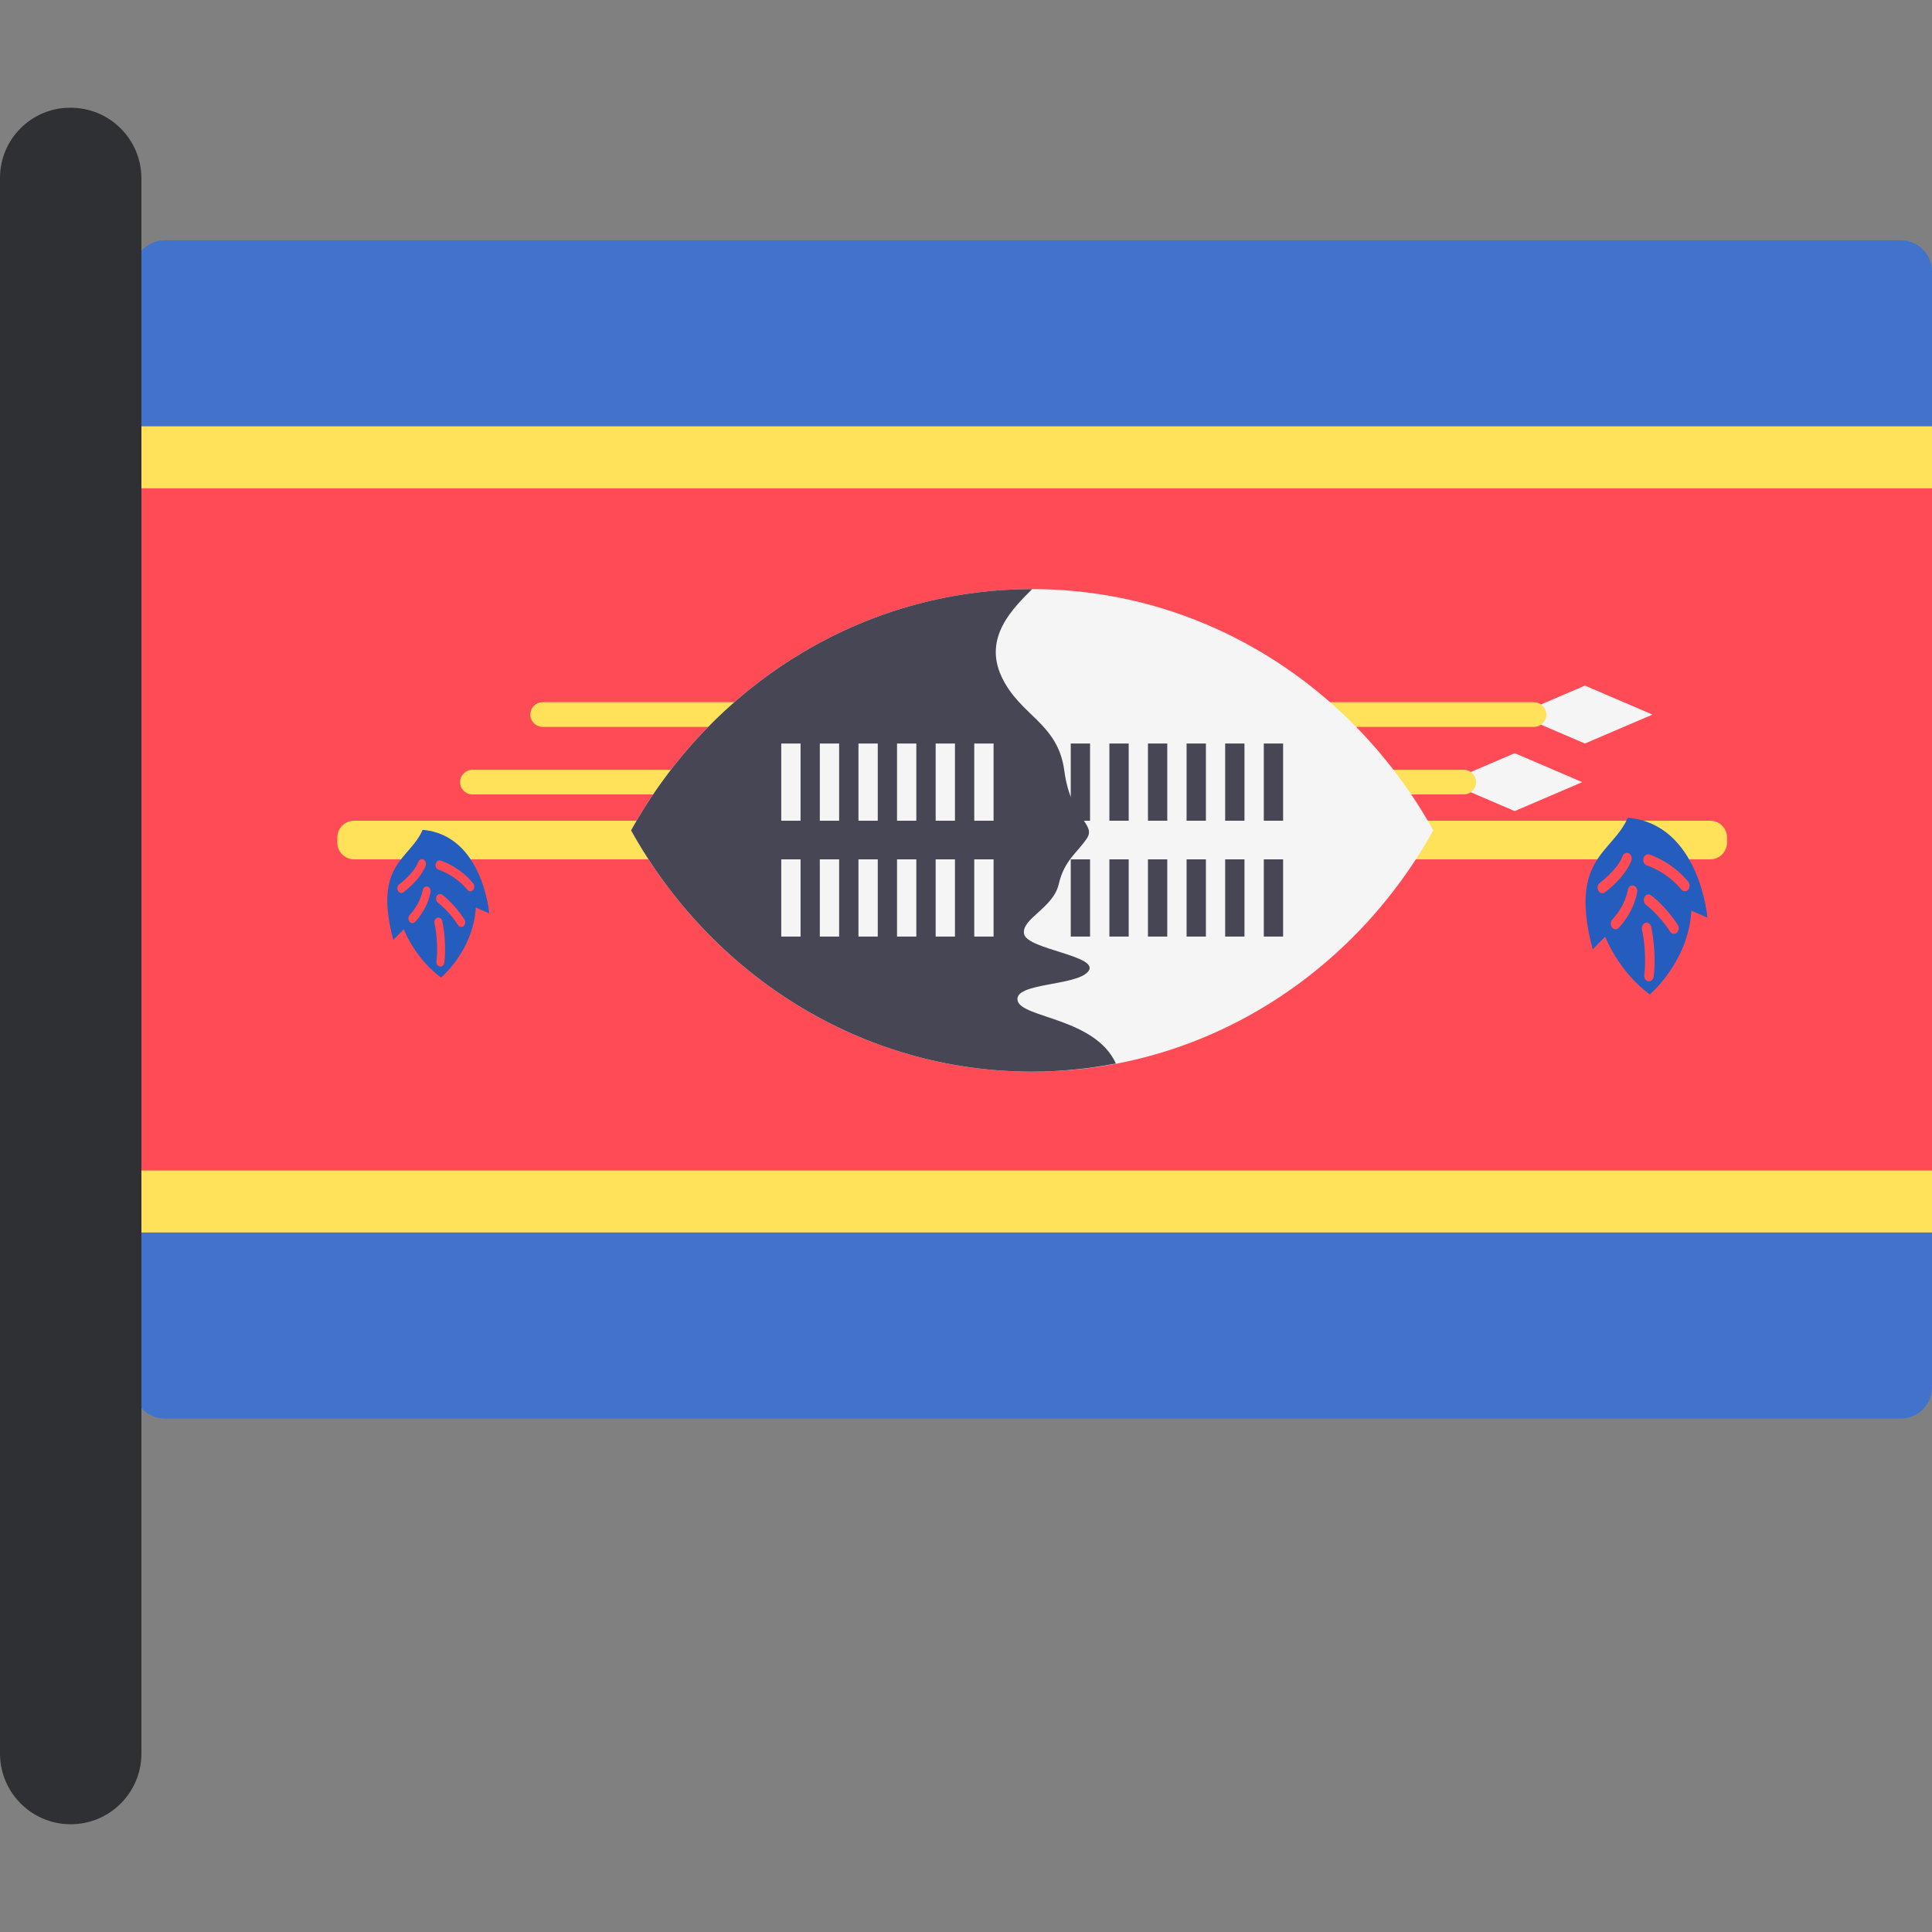
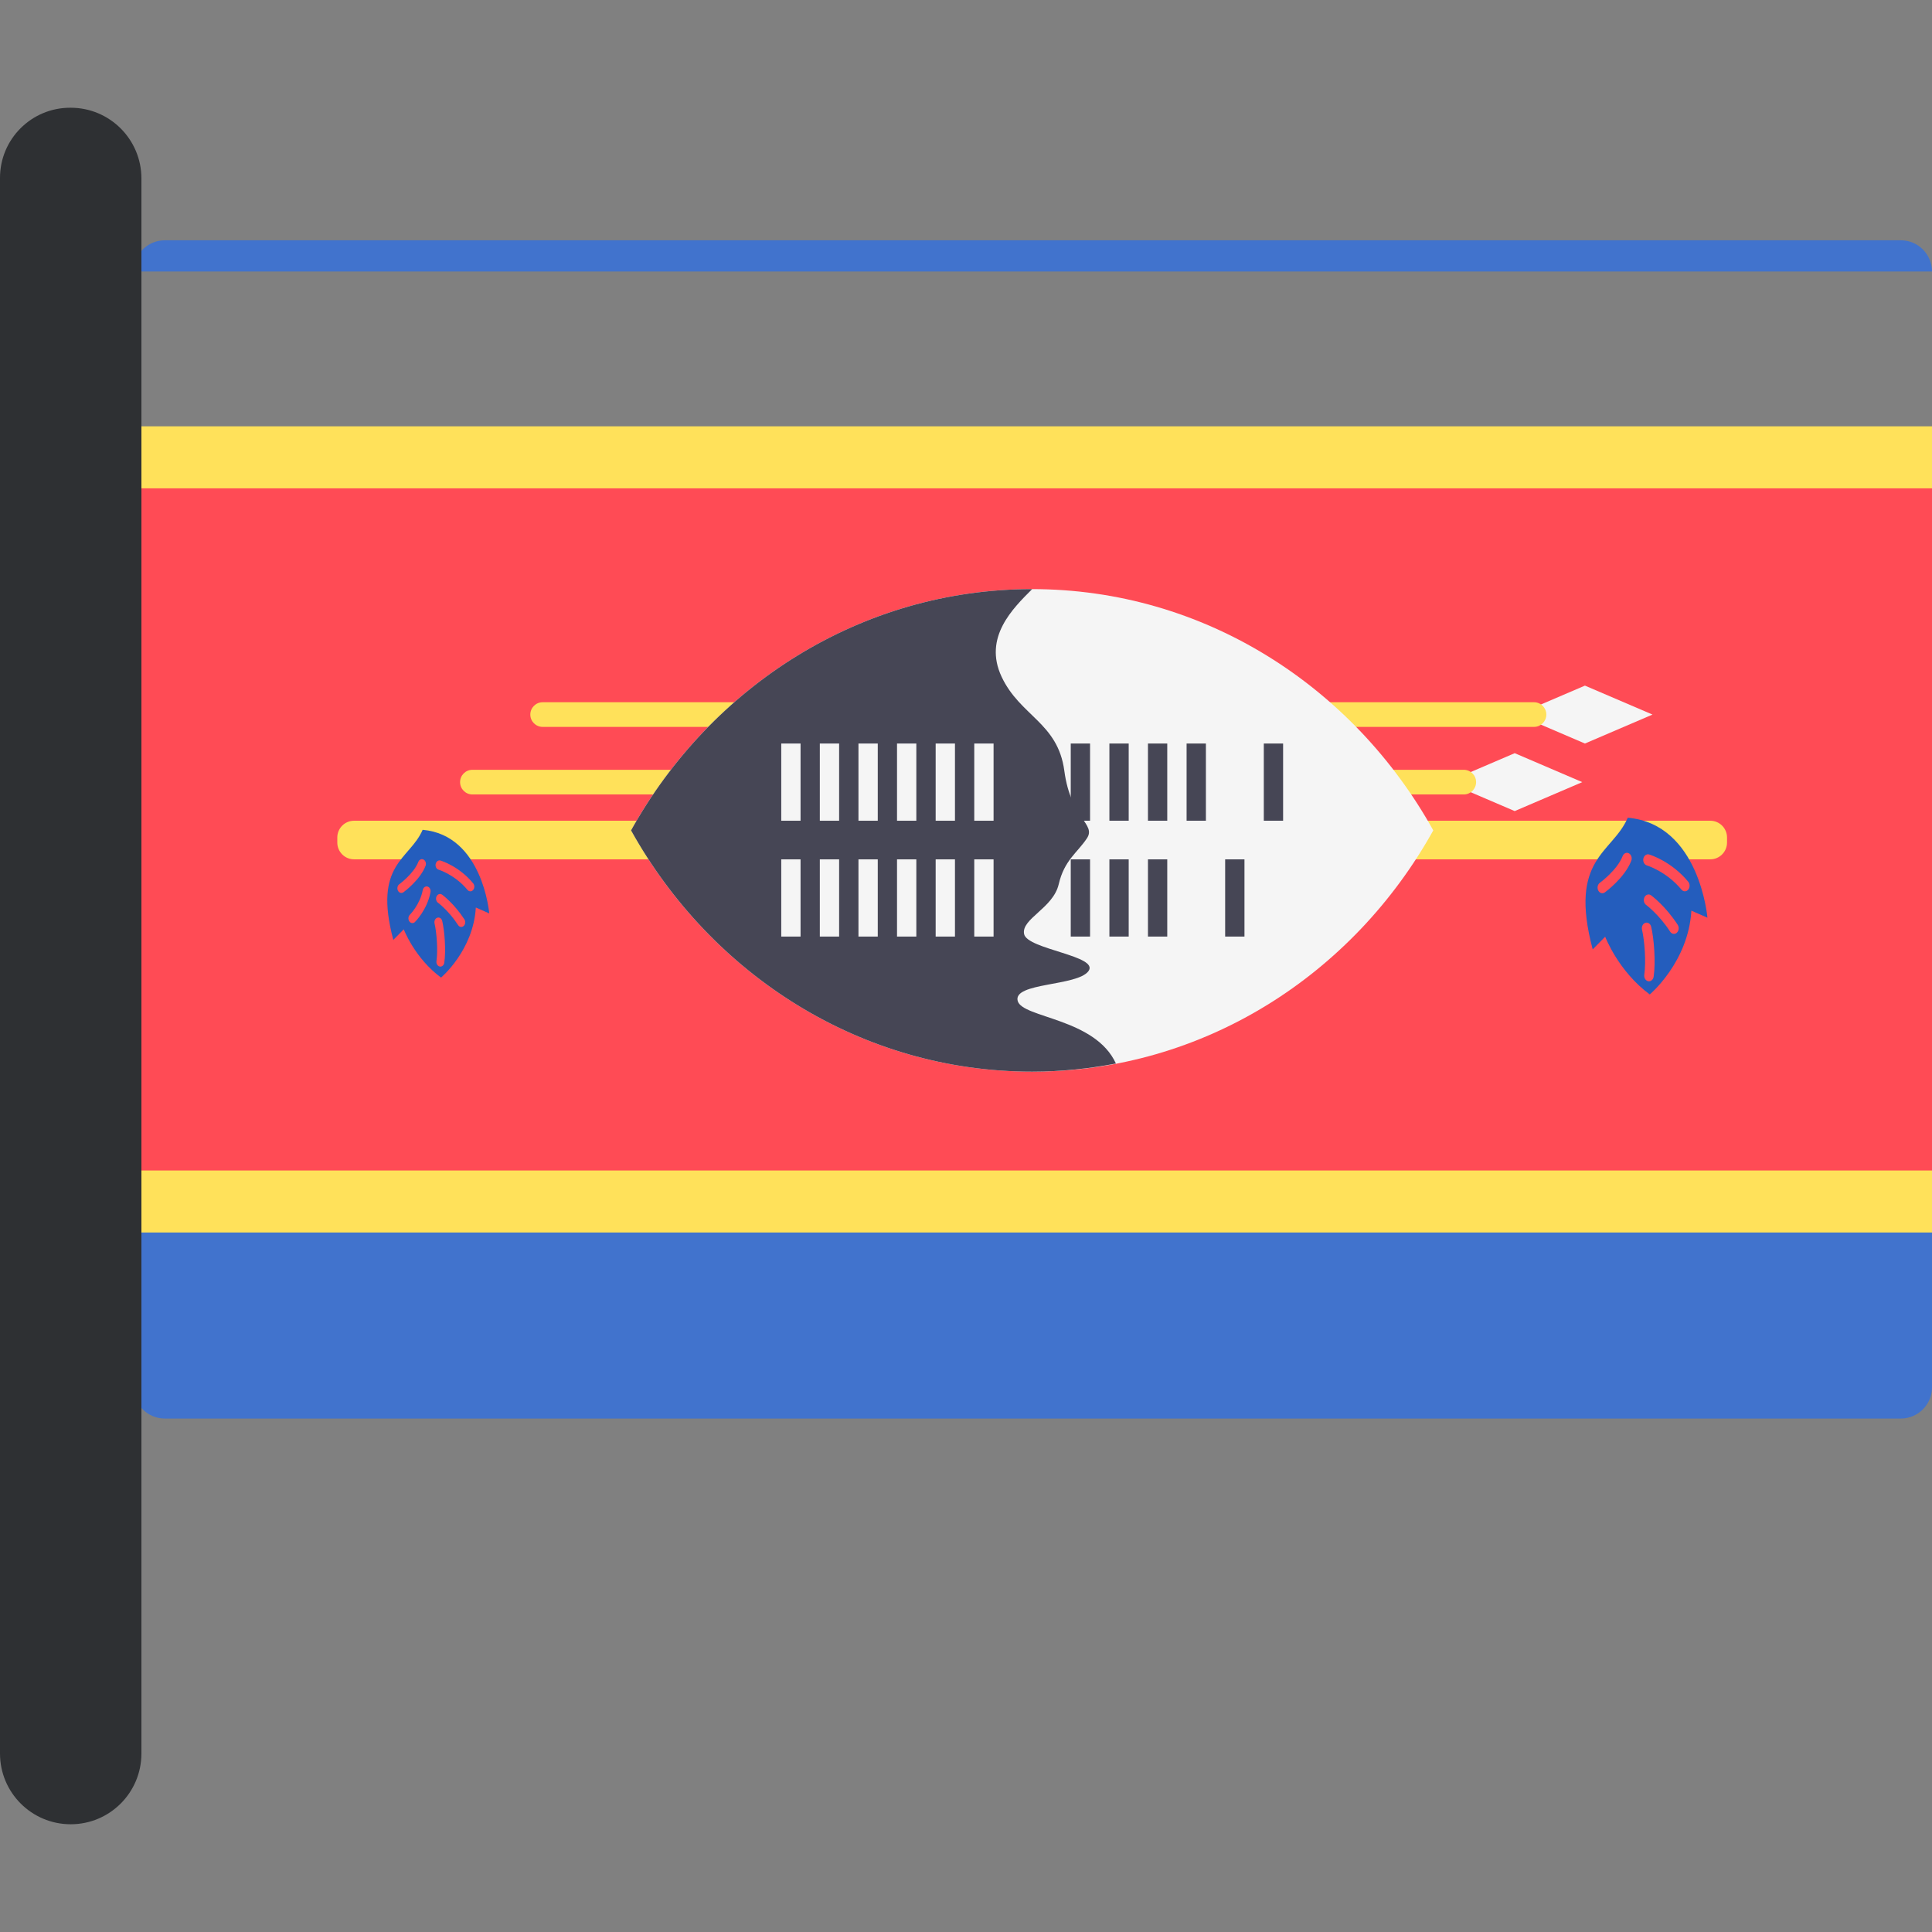
<svg xmlns="http://www.w3.org/2000/svg" version="1.1" id="Layer_1" viewBox="0 0 512 512" xml:space="preserve">
  <rect x="0" y="0" width="512" height="512" fill="#808080" stroke="none" />
  <g>
    <path style="fill:#4173CD;" d="M35.41,318.408H512v49.249c0,4.568-3.703,8.271-8.271,8.271H43.68c-4.568,0-8.271-3.703-8.271-8.271   L35.41,318.408L35.41,318.408z" />
-     <path style="fill:#4173CD;" d="M43.68,63.678h460.049c4.568,0,8.271,3.703,8.271,8.271v49.249H35.41V71.949   C35.41,67.382,39.113,63.678,43.68,63.678z" />
+     <path style="fill:#4173CD;" d="M43.68,63.678h460.049c4.568,0,8.271,3.703,8.271,8.271H35.41V71.949   C35.41,67.382,39.113,63.678,43.68,63.678z" />
  </g>
  <rect x="35.41" y="121.2" style="fill:#FF4B55;" width="476.59" height="197.21" />
  <g>
    <rect x="35.41" y="112.98" style="fill:#FFE15A;" width="476.59" height="16.434" />
    <rect x="35.41" y="310.19" style="fill:#FFE15A;" width="476.59" height="16.434" />
    <path style="fill:#FFE15A;" d="M453.232,227.733H93.835c-2.455,0-4.446-1.99-4.446-4.446v-1.339c0-2.455,1.99-4.446,4.446-4.446   h359.398c2.455,0,4.446,1.99,4.446,4.446v1.339C457.678,225.742,455.688,227.733,453.232,227.733z" />
  </g>
  <polygon style="fill:#F5F5F5;" points="383.508,207.272 401.411,199.599 419.315,207.272 401.411,214.945 " />
  <path style="fill:#FFE15A;" d="M387.913,204.004H125.195c-1.805,0-3.268,1.463-3.268,3.268s1.463,3.268,3.268,3.268h262.719  c1.805,0,3.268-1.463,3.268-3.268C391.181,205.467,389.719,204.004,387.913,204.004z" />
  <polygon style="fill:#F5F5F5;" points="402.122,189.368 420.025,181.696 437.928,189.368 420.025,197.042 " />
  <path style="fill:#FFE15A;" d="M406.527,186.1H143.808c-1.805,0-3.268,1.463-3.268,3.268s1.463,3.268,3.268,3.268h262.719  c1.805,0,3.268-1.463,3.268-3.268C409.795,187.564,408.332,186.1,406.527,186.1z" />
  <path style="fill:#F5F5F5;" d="M273.534,156.121c-45.432,0-85.07,25.728-106.299,63.939c21.229,38.211,60.867,63.939,106.299,63.939  s85.07-25.728,106.299-63.939C358.603,181.848,318.965,156.121,273.534,156.121z" />
  <path style="fill:#464655;" d="M167.235,220.06c21.229,38.211,60.867,63.939,106.299,63.939c7.586,0,14.992-0.778,22.196-2.151  c-5.501-12.074-24.846-12.054-26.033-16.604c-1.279-4.902,15.771-3.837,18.755-7.886s-16.198-5.754-17.05-9.804  s7.672-6.82,9.165-13.214c1.492-6.393,4.901-8.312,7.459-12.149s-4.263-5.116-5.967-17.903  c-1.705-12.788-11.722-14.493-16.624-24.937c-4.903-10.443,2.984-18.116,8.099-23.231  C228.102,156.121,188.464,181.848,167.235,220.06z" />
  <g>
    <rect x="207.04" y="197.04" style="fill:#F5F5F5;" width="5.116" height="20.461" />
    <rect x="217.26" y="197.04" style="fill:#F5F5F5;" width="5.116" height="20.461" />
    <rect x="227.5" y="197.04" style="fill:#F5F5F5;" width="5.116" height="20.461" />
    <rect x="237.72" y="197.04" style="fill:#F5F5F5;" width="5.116" height="20.461" />
    <rect x="247.96" y="197.04" style="fill:#F5F5F5;" width="5.116" height="20.461" />
    <rect x="258.19" y="197.04" style="fill:#F5F5F5;" width="5.116" height="20.461" />
    <rect x="207.04" y="227.74" style="fill:#F5F5F5;" width="5.116" height="20.46" />
    <rect x="217.26" y="227.74" style="fill:#F5F5F5;" width="5.116" height="20.46" />
    <rect x="227.5" y="227.74" style="fill:#F5F5F5;" width="5.116" height="20.46" />
    <rect x="237.72" y="227.74" style="fill:#F5F5F5;" width="5.116" height="20.46" />
    <rect x="247.96" y="227.74" style="fill:#F5F5F5;" width="5.116" height="20.46" />
    <rect x="258.19" y="227.74" style="fill:#F5F5F5;" width="5.116" height="20.46" />
  </g>
  <g>
    <rect x="283.76" y="197.04" style="fill:#464655;" width="5.116" height="20.461" />
    <rect x="294" y="197.04" style="fill:#464655;" width="5.116" height="20.461" />
    <rect x="304.22" y="197.04" style="fill:#464655;" width="5.116" height="20.461" />
    <rect x="314.46" y="197.04" style="fill:#464655;" width="5.116" height="20.461" />
-     <rect x="324.68" y="197.04" style="fill:#464655;" width="5.116" height="20.461" />
    <rect x="334.92" y="197.04" style="fill:#464655;" width="5.116" height="20.461" />
    <rect x="283.76" y="227.74" style="fill:#464655;" width="5.116" height="20.46" />
    <rect x="294" y="227.74" style="fill:#464655;" width="5.116" height="20.46" />
    <rect x="304.22" y="227.74" style="fill:#464655;" width="5.116" height="20.46" />
-     <rect x="314.46" y="227.74" style="fill:#464655;" width="5.116" height="20.46" />
    <rect x="324.68" y="227.74" style="fill:#464655;" width="5.116" height="20.46" />
-     <rect x="334.92" y="227.74" style="fill:#464655;" width="5.116" height="20.46" />
  </g>
  <path style="fill:#245DBD;" d="M431.376,216.703c-4.096,9.517-15.754,10.636-9.294,34.894l3.308-3.359  c0,0,3.465,9.143,11.815,15.301c0,0,10.24-8.583,11.028-22.205l4.253,1.866C452.486,243.199,450.438,218.383,431.376,216.703z" />
  <g>
    <path style="fill:#FF4B55;" d="M446.499,236.202c-0.328,0-0.652-0.152-0.898-0.449c-4.012-4.839-9.123-6.391-9.171-6.409   c-0.674-0.199-1.088-1.009-0.921-1.807c0.167-0.793,0.852-1.288,1.524-1.091c0.237,0.07,5.836,1.755,10.365,7.218   c0.487,0.583,0.48,1.533-0.014,2.111C447.137,236.063,446.819,236.202,446.499,236.202z" />
    <path style="fill:#FF4B55;" d="M443.612,247.491c-0.376,0-0.751-0.199-1-0.583c-2.976-4.583-6.351-7.079-6.385-7.103   c-0.593-0.431-0.775-1.353-0.411-2.058c0.367-0.7,1.142-0.915,1.735-0.484c0.155,0.111,3.806,2.816,7.06,7.825   c0.423,0.653,0.319,1.592-0.232,2.094C444.151,247.392,443.88,247.491,443.612,247.491z" />
    <path style="fill:#FF4B55;" d="M436.998,260.057c-0.071,0-0.143-0.006-0.217-0.024c-0.684-0.14-1.147-0.91-1.029-1.72   c0.497-3.417,0.082-9.02-0.601-11.913c-0.187-0.793,0.205-1.615,0.874-1.842c0.677-0.216,1.366,0.245,1.553,1.038   c0.77,3.265,1.221,9.358,0.66,13.219C438.133,259.544,437.598,260.057,436.998,260.057z" />
-     <path style="fill:#FF4B55;" d="M428.134,246.272c-0.36,0-0.716-0.181-0.965-0.53c-0.448-0.63-0.381-1.575,0.15-2.105   c0.032-0.029,3.249-3.295,4.089-7.814c0.15-0.804,0.817-1.312,1.501-1.137c0.679,0.175,1.11,0.974,0.959,1.778   c-1.029,5.528-4.768,9.301-4.928,9.458C428.705,246.156,428.419,246.272,428.134,246.272z" />
    <path style="fill:#FF4B55;" d="M424.634,236.721c-0.423,0-0.837-0.251-1.075-0.711c-0.364-0.7-0.18-1.621,0.414-2.052   c0.047-0.035,4.618-3.399,6.036-7.074c0.288-0.758,1.041-1.091,1.672-0.74c0.633,0.344,0.911,1.23,0.622,1.977   c-1.74,4.508-6.797,8.222-7.011,8.379C425.084,236.651,424.857,236.721,424.634,236.721z" />
  </g>
  <path style="fill:#245DBD;" d="M112.004,219.907c-3.425,7.958-13.173,8.893-7.773,29.176l2.767-2.809c0,0,2.898,7.645,9.88,12.794  c0,0,8.562-7.177,9.221-18.567l3.556,1.56C129.655,242.062,127.943,221.31,112.004,219.907z" />
  <g>
    <path style="fill:#FF4B55;" d="M124.649,236.21c-0.274,0-0.545-0.127-0.752-0.375c-3.355-4.047-7.628-5.344-7.669-5.358   c-0.563-0.165-0.91-0.844-0.77-1.512c0.14-0.663,0.712-1.077,1.274-0.912c0.197,0.059,4.88,1.468,8.667,6.037   c0.407,0.488,0.401,1.282-0.012,1.765C125.182,236.094,124.917,236.21,124.649,236.21z" />
    <path style="fill:#FF4B55;" d="M122.235,245.651c-0.315,0-0.628-0.165-0.835-0.488c-2.488-3.833-5.311-5.919-5.339-5.938   c-0.496-0.361-0.648-1.131-0.343-1.721c0.307-0.585,0.955-0.765,1.452-0.404c0.129,0.093,3.182,2.355,5.903,6.543   c0.355,0.546,0.268,1.331-0.193,1.75C122.686,245.568,122.459,245.651,122.235,245.651z" />
    <path style="fill:#FF4B55;" d="M116.705,256.158c-0.06,0-0.119-0.005-0.181-0.02c-0.573-0.117-0.959-0.761-0.86-1.438   c0.416-2.858,0.068-7.543-0.502-9.961c-0.156-0.663,0.171-1.35,0.731-1.54c0.567-0.18,1.142,0.205,1.299,0.867   c0.644,2.73,1.021,7.825,0.552,11.053C117.654,255.729,117.207,256.158,116.705,256.158z" />
    <path style="fill:#FF4B55;" d="M109.293,244.631c-0.301,0-0.599-0.151-0.807-0.444c-0.374-0.526-0.318-1.316,0.126-1.76   c0.027-0.025,2.717-2.755,3.419-6.534c0.125-0.673,0.683-1.097,1.255-0.951c0.568,0.147,0.928,0.815,0.803,1.487   c-0.86,4.622-3.987,7.777-4.121,7.909C109.77,244.534,109.532,244.631,109.293,244.631z" />
    <path style="fill:#FF4B55;" d="M106.366,236.645c-0.354,0-0.7-0.21-0.899-0.594c-0.305-0.585-0.15-1.355,0.345-1.716   c0.039-0.029,3.861-2.843,5.047-5.915c0.241-0.634,0.871-0.912,1.398-0.619c0.529,0.287,0.762,1.029,0.521,1.653   c-1.456,3.769-5.683,6.875-5.862,7.006C106.743,236.587,106.553,236.645,106.366,236.645z" />
  </g>
  <path style="fill:#2E3033;" d="M18.739,483.448L18.739,483.448C8.39,483.448,0,475.059,0,464.709V47.137  c0-10.264,8.32-18.585,18.585-18.585h0.154c10.349,0,18.739,8.39,18.739,18.739v417.42  C37.477,475.059,29.088,483.448,18.739,483.448z" />
</svg>